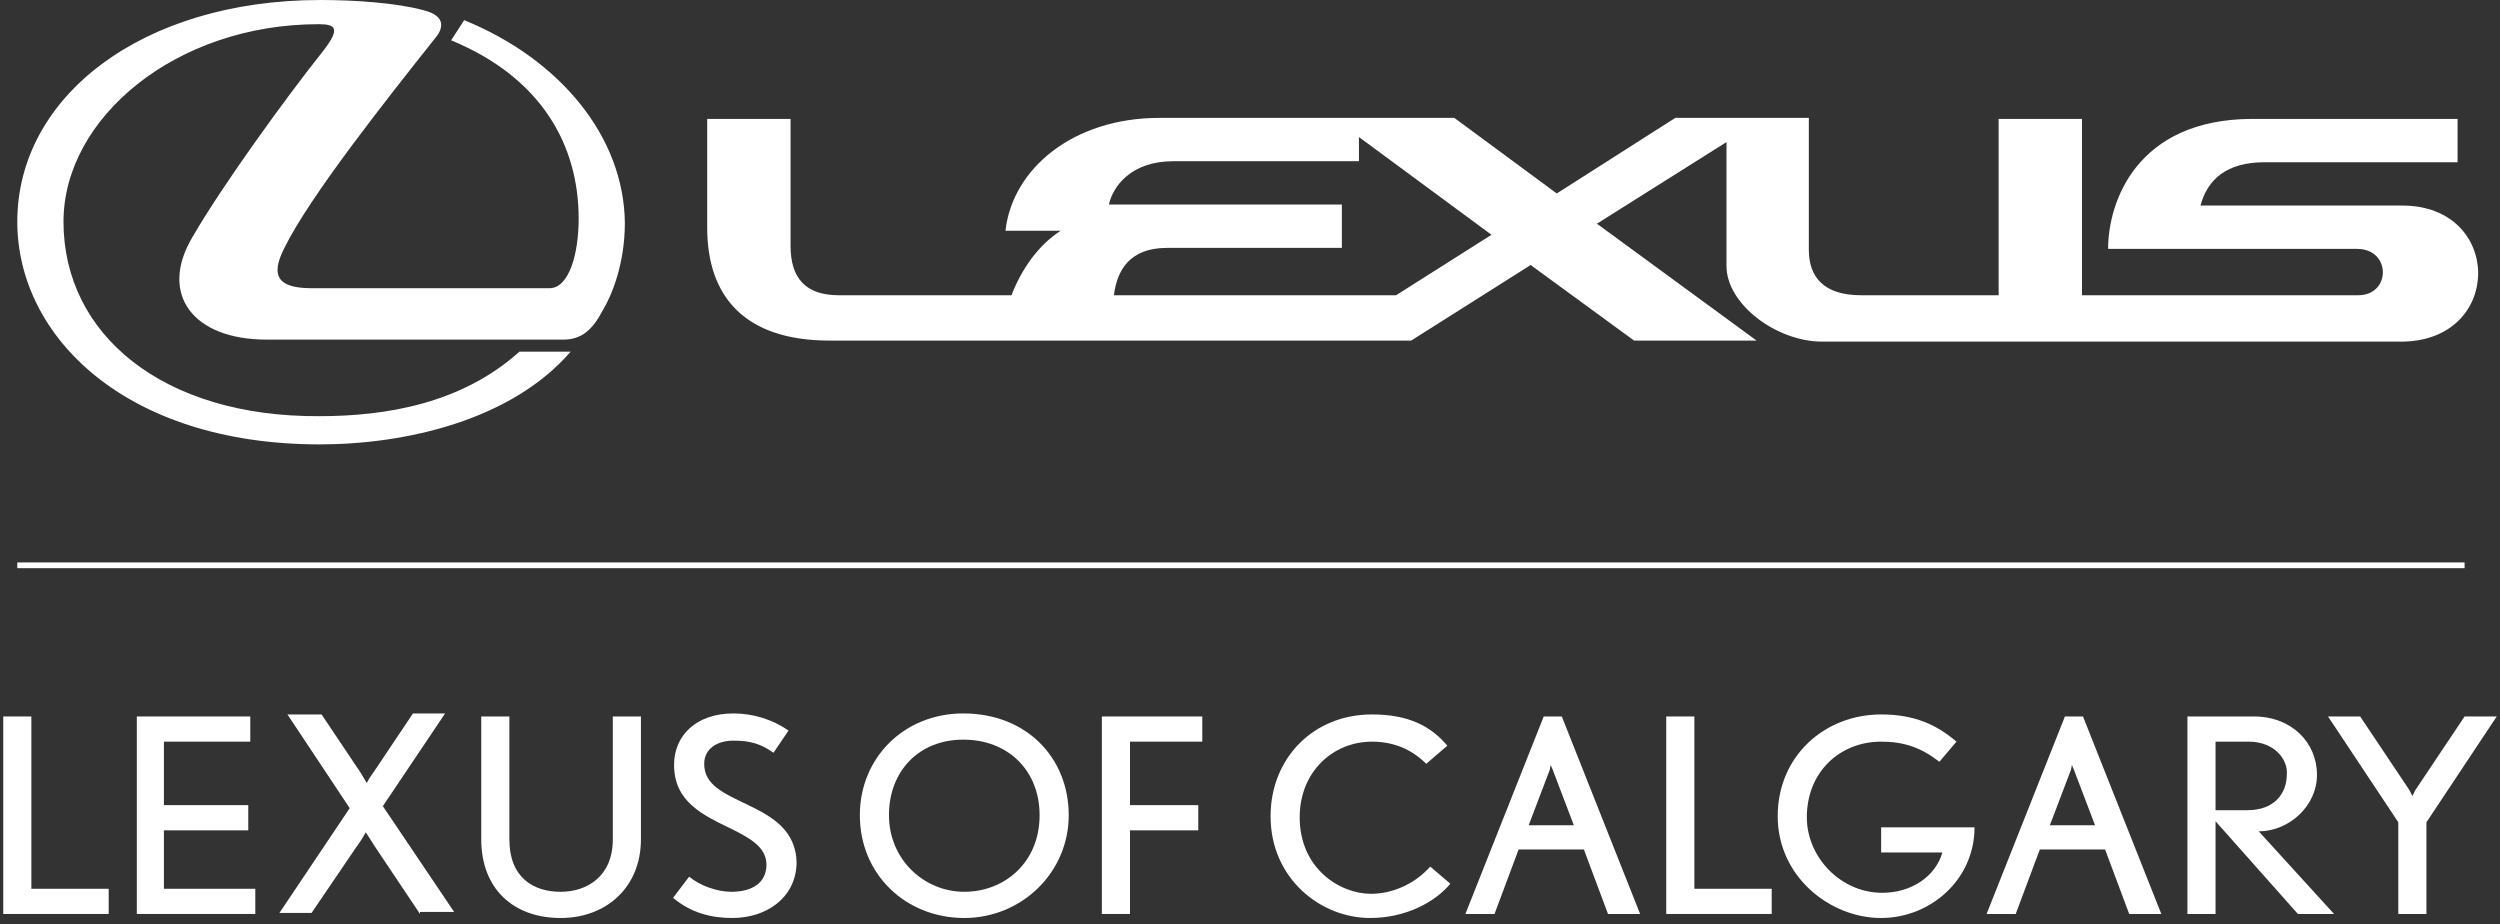
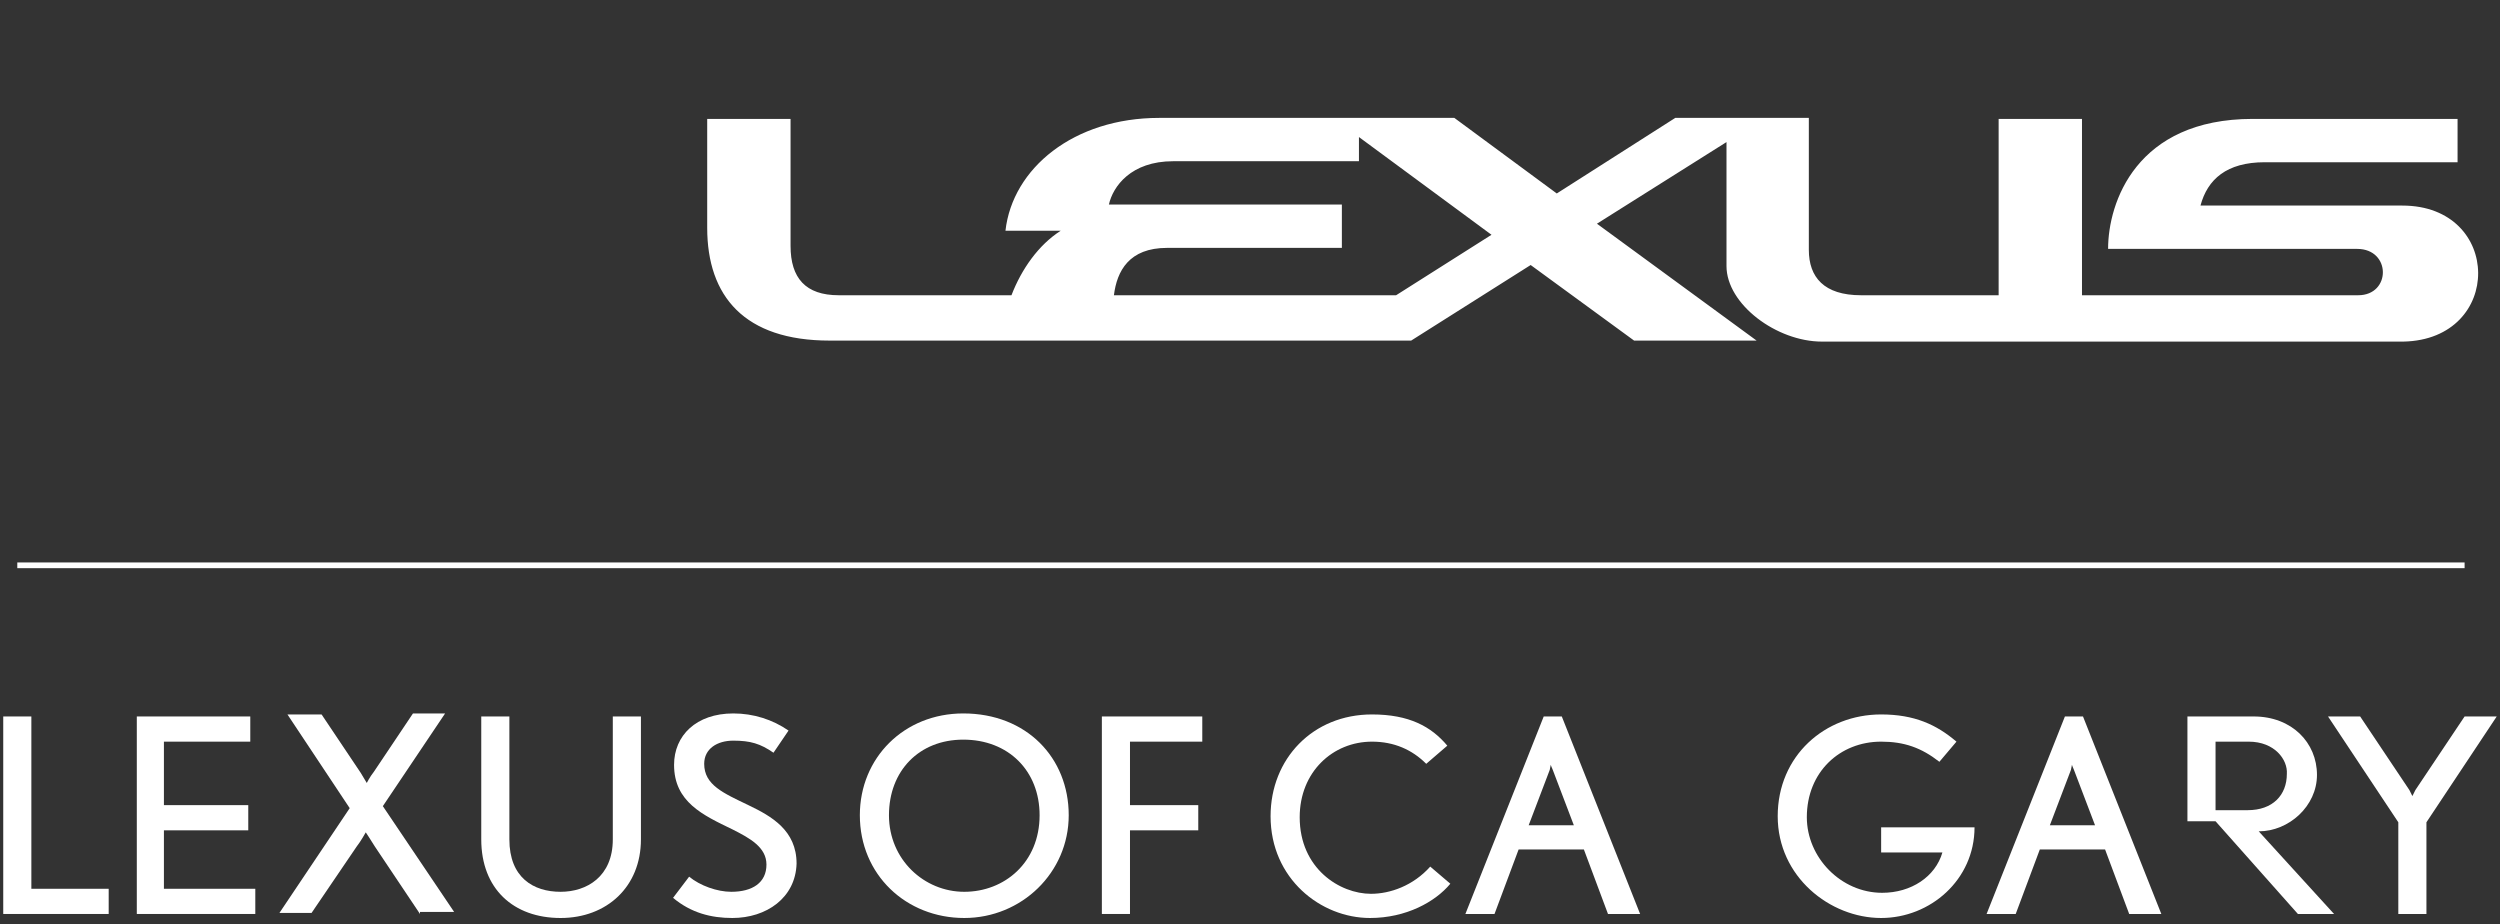
<svg xmlns="http://www.w3.org/2000/svg" width="384" height="142" viewBox="0 0 384 142" fill="none">
  <rect x="0" y="0" width="384" height="142" fill="#333333" stroke="none" />
-   <path d="M71.298 3.096L69.293 6.191C83.175 11.918 88.882 22.288 88.882 33.587C88.882 39.159 87.34 44.267 84.409 44.267H47.852C42.916 44.267 41.374 42.564 43.687 38.076C47.544 30.182 59.575 15.014 66.825 5.882C67.904 4.643 68.83 2.476 64.974 1.548C60.963 0.464 54.639 0 49.24 0C21.784 0 2.657 14.859 2.657 34.051C2.657 51.696 19.316 68.258 49.086 68.258C62.352 68.258 78.548 64.543 87.648 54.018H79.782C70.835 62.066 59.112 63.924 49.086 63.924C25.023 64.079 9.753 51.387 9.753 34.051C9.753 18.109 27.029 3.715 48.932 3.715C51.554 3.715 52.325 4.334 49.703 7.739C44.15 14.704 34.124 28.479 29.497 36.528C24.406 45.196 29.651 52.161 40.911 52.161H86.569C89.345 52.161 91.042 50.613 92.584 47.672C93.973 45.35 95.978 40.552 95.978 34.206C95.824 21.05 86.106 9.132 71.298 3.096Z" fill="white" />
  <path d="M214.441 45.35H171.097C171.56 41.635 173.411 38.075 179.272 38.075H206.111V31.42H170.326C170.943 28.634 173.719 24.764 180.197 24.764H208.734V21.05L229.094 36.063L214.441 45.35ZM368.998 31.575H337.994C339.074 27.55 342.005 24.919 347.866 24.919H377.482V18.264H346.015C328.122 18.264 323.803 31.11 323.803 38.23H362.057C367.301 38.23 367.301 45.35 362.211 45.35C356.967 45.35 319.793 45.35 319.793 45.35V18.264H306.99V45.35H285.858C280.151 45.35 277.837 42.564 277.837 38.385C277.837 33.277 277.837 18.109 277.837 18.109H257.322L239.121 29.717L223.387 18.109H178.038C164.927 18.109 155.518 25.848 154.438 35.444H162.922C159.528 37.611 156.906 41.326 155.363 45.35H128.833C123.742 45.35 121.429 42.719 121.429 37.766V18.264H108.626V34.98C108.626 45.505 114.333 52.315 127.444 52.315H216.754L235.11 40.707L250.998 52.315H269.816L245.29 34.361L265.189 21.824V40.861C265.189 46.743 272.901 52.47 279.842 52.47H369.152C384.577 52.16 384.423 31.575 368.998 31.575Z" fill="white" />
  <path d="M0.498 140.386V110.049H4.817V136.516H16.694V140.386H0.498Z" fill="white" />
  <path d="M21.013 140.386V110.049H38.443V113.918H25.177V123.669H38.134V127.539H25.177V136.516H39.214V140.386H21.013Z" fill="white" />
  <path d="M64.512 140.385L57.571 130.015C57.108 129.241 56.182 127.848 56.182 127.848C56.182 127.848 55.411 129.241 54.794 130.015L47.853 140.23H42.917L53.714 124.133L44.151 109.739H49.395L55.411 118.716L56.337 120.264C56.337 120.264 56.799 119.335 57.416 118.561L63.432 109.584H68.368L58.805 123.824L69.756 140.076H64.512V140.385Z" fill="white" />
  <path d="M86.107 141.005C78.857 141.005 73.921 136.516 73.921 128.932V110.049H78.24V128.932C78.24 134.814 81.942 136.98 86.107 136.98C90.117 136.98 94.127 134.659 94.127 128.932V110.049H98.447V128.932C98.447 136.207 93.202 141.005 86.107 141.005Z" fill="white" />
  <path d="M112.483 141.004C109.243 141.004 106.158 140.23 103.382 137.909L105.85 134.658C107.547 136.051 110.169 136.98 112.328 136.98C115.568 136.98 117.727 135.587 117.727 132.801C117.727 130.17 115.259 128.777 112.483 127.384C108.009 125.217 103.536 123.205 103.536 117.478C103.536 112.989 106.93 109.584 112.637 109.584C115.722 109.584 118.652 110.513 121.12 112.215L118.807 115.62C116.801 114.227 115.259 113.763 112.637 113.763C110.169 113.763 108.164 115.001 108.164 117.323C108.164 120.573 111.094 121.812 114.951 123.669C118.498 125.371 122.354 127.538 122.354 132.646C122.2 137.909 117.727 141.004 112.483 141.004Z" fill="white" />
  <path d="M148.114 141.004C139.168 141.004 132.072 134.349 132.072 125.217C132.072 116.394 138.859 109.584 147.96 109.584C157.678 109.584 164.156 116.394 164.156 125.217C164.156 134.039 156.906 141.004 148.114 141.004ZM147.96 113.608C141.173 113.608 136.545 118.406 136.545 125.217C136.545 132.027 141.944 136.98 148.114 136.98C154.284 136.98 159.683 132.491 159.683 125.217C159.683 118.406 154.901 113.608 147.96 113.608Z" fill="white" />
  <path d="M173.565 113.918V123.669H184.054V127.539H173.565V140.386H169.246V110.049H184.671V113.918H173.565Z" fill="white" />
  <path d="M210.431 141.004C202.873 141.004 195.16 134.967 195.16 125.371C195.16 116.549 201.639 109.738 210.739 109.738C216.447 109.738 219.84 111.596 222.308 114.536L219.069 117.322C216.909 115.156 214.133 113.917 210.739 113.917C204.724 113.917 199.633 118.561 199.633 125.526C199.633 133.42 205.803 137.289 210.585 137.289C213.516 137.289 217.064 136.051 219.686 133.11L222.771 135.741C220.457 138.527 215.984 141.004 210.431 141.004Z" fill="white" />
  <path d="M246.987 140.386L243.285 130.48H233.259L229.557 140.386H225.084L237.115 110.049H239.892L251.923 140.386H246.987ZM238.504 118.252C238.349 117.943 238.195 117.478 238.195 117.478L238.041 118.252L234.802 126.765H241.743L238.504 118.252Z" fill="white" />
-   <path d="M255.935 140.386V110.049H260.254V136.516H272.131V140.386H255.935Z" fill="white" />
  <path d="M288.943 141.004C281.077 141.004 273.056 134.658 273.056 125.371C273.056 116.084 280.305 109.738 288.943 109.738C294.034 109.738 297.427 111.286 300.512 113.917L297.89 117.013C295.113 114.846 292.491 113.917 288.943 113.917C282.619 113.917 277.529 118.561 277.529 125.526C277.529 131.717 282.773 137.134 289.098 137.134C293.571 137.134 297.273 134.658 298.352 130.943H288.943V127.074H303.288C303.288 135.122 296.502 141.004 288.943 141.004Z" fill="white" />
  <path d="M327.043 140.386L323.341 130.48H313.315L309.613 140.386H305.14L317.171 110.049H319.948L331.979 140.386H327.043ZM318.559 118.252C318.405 117.943 318.251 117.478 318.251 117.478L318.097 118.252L314.857 126.765H321.799L318.559 118.252Z" fill="white" />
-   <path d="M352.957 140.386L340.308 126.146V140.386H335.989V110.049H346.17C352.031 110.049 355.887 114.073 355.887 119.026C355.887 123.824 351.568 127.694 346.941 127.694L358.51 140.386H352.957ZM345.398 113.918H340.308V124.443H345.244C349.1 124.443 351.26 122.122 351.26 118.871C351.414 116.704 349.409 113.918 345.398 113.918Z" fill="white" />
+   <path d="M352.957 140.386L340.308 126.146H335.989V110.049H346.17C352.031 110.049 355.887 114.073 355.887 119.026C355.887 123.824 351.568 127.694 346.941 127.694L358.51 140.386H352.957ZM345.398 113.918H340.308V124.443H345.244C349.1 124.443 351.26 122.122 351.26 118.871C351.414 116.704 349.409 113.918 345.398 113.918Z" fill="white" />
  <path d="M372.7 126.301V140.386H368.381V126.301L357.584 110.049H362.52L370.078 121.348C370.232 121.657 370.541 122.276 370.541 122.276C370.541 122.276 370.849 121.657 371.004 121.348L378.562 110.049H383.498L372.7 126.301Z" fill="white" />
  <path d="M2.657 86.832H378.562" stroke="white" stroke-width="0.879" stroke-miterlimit="10" />
</svg>